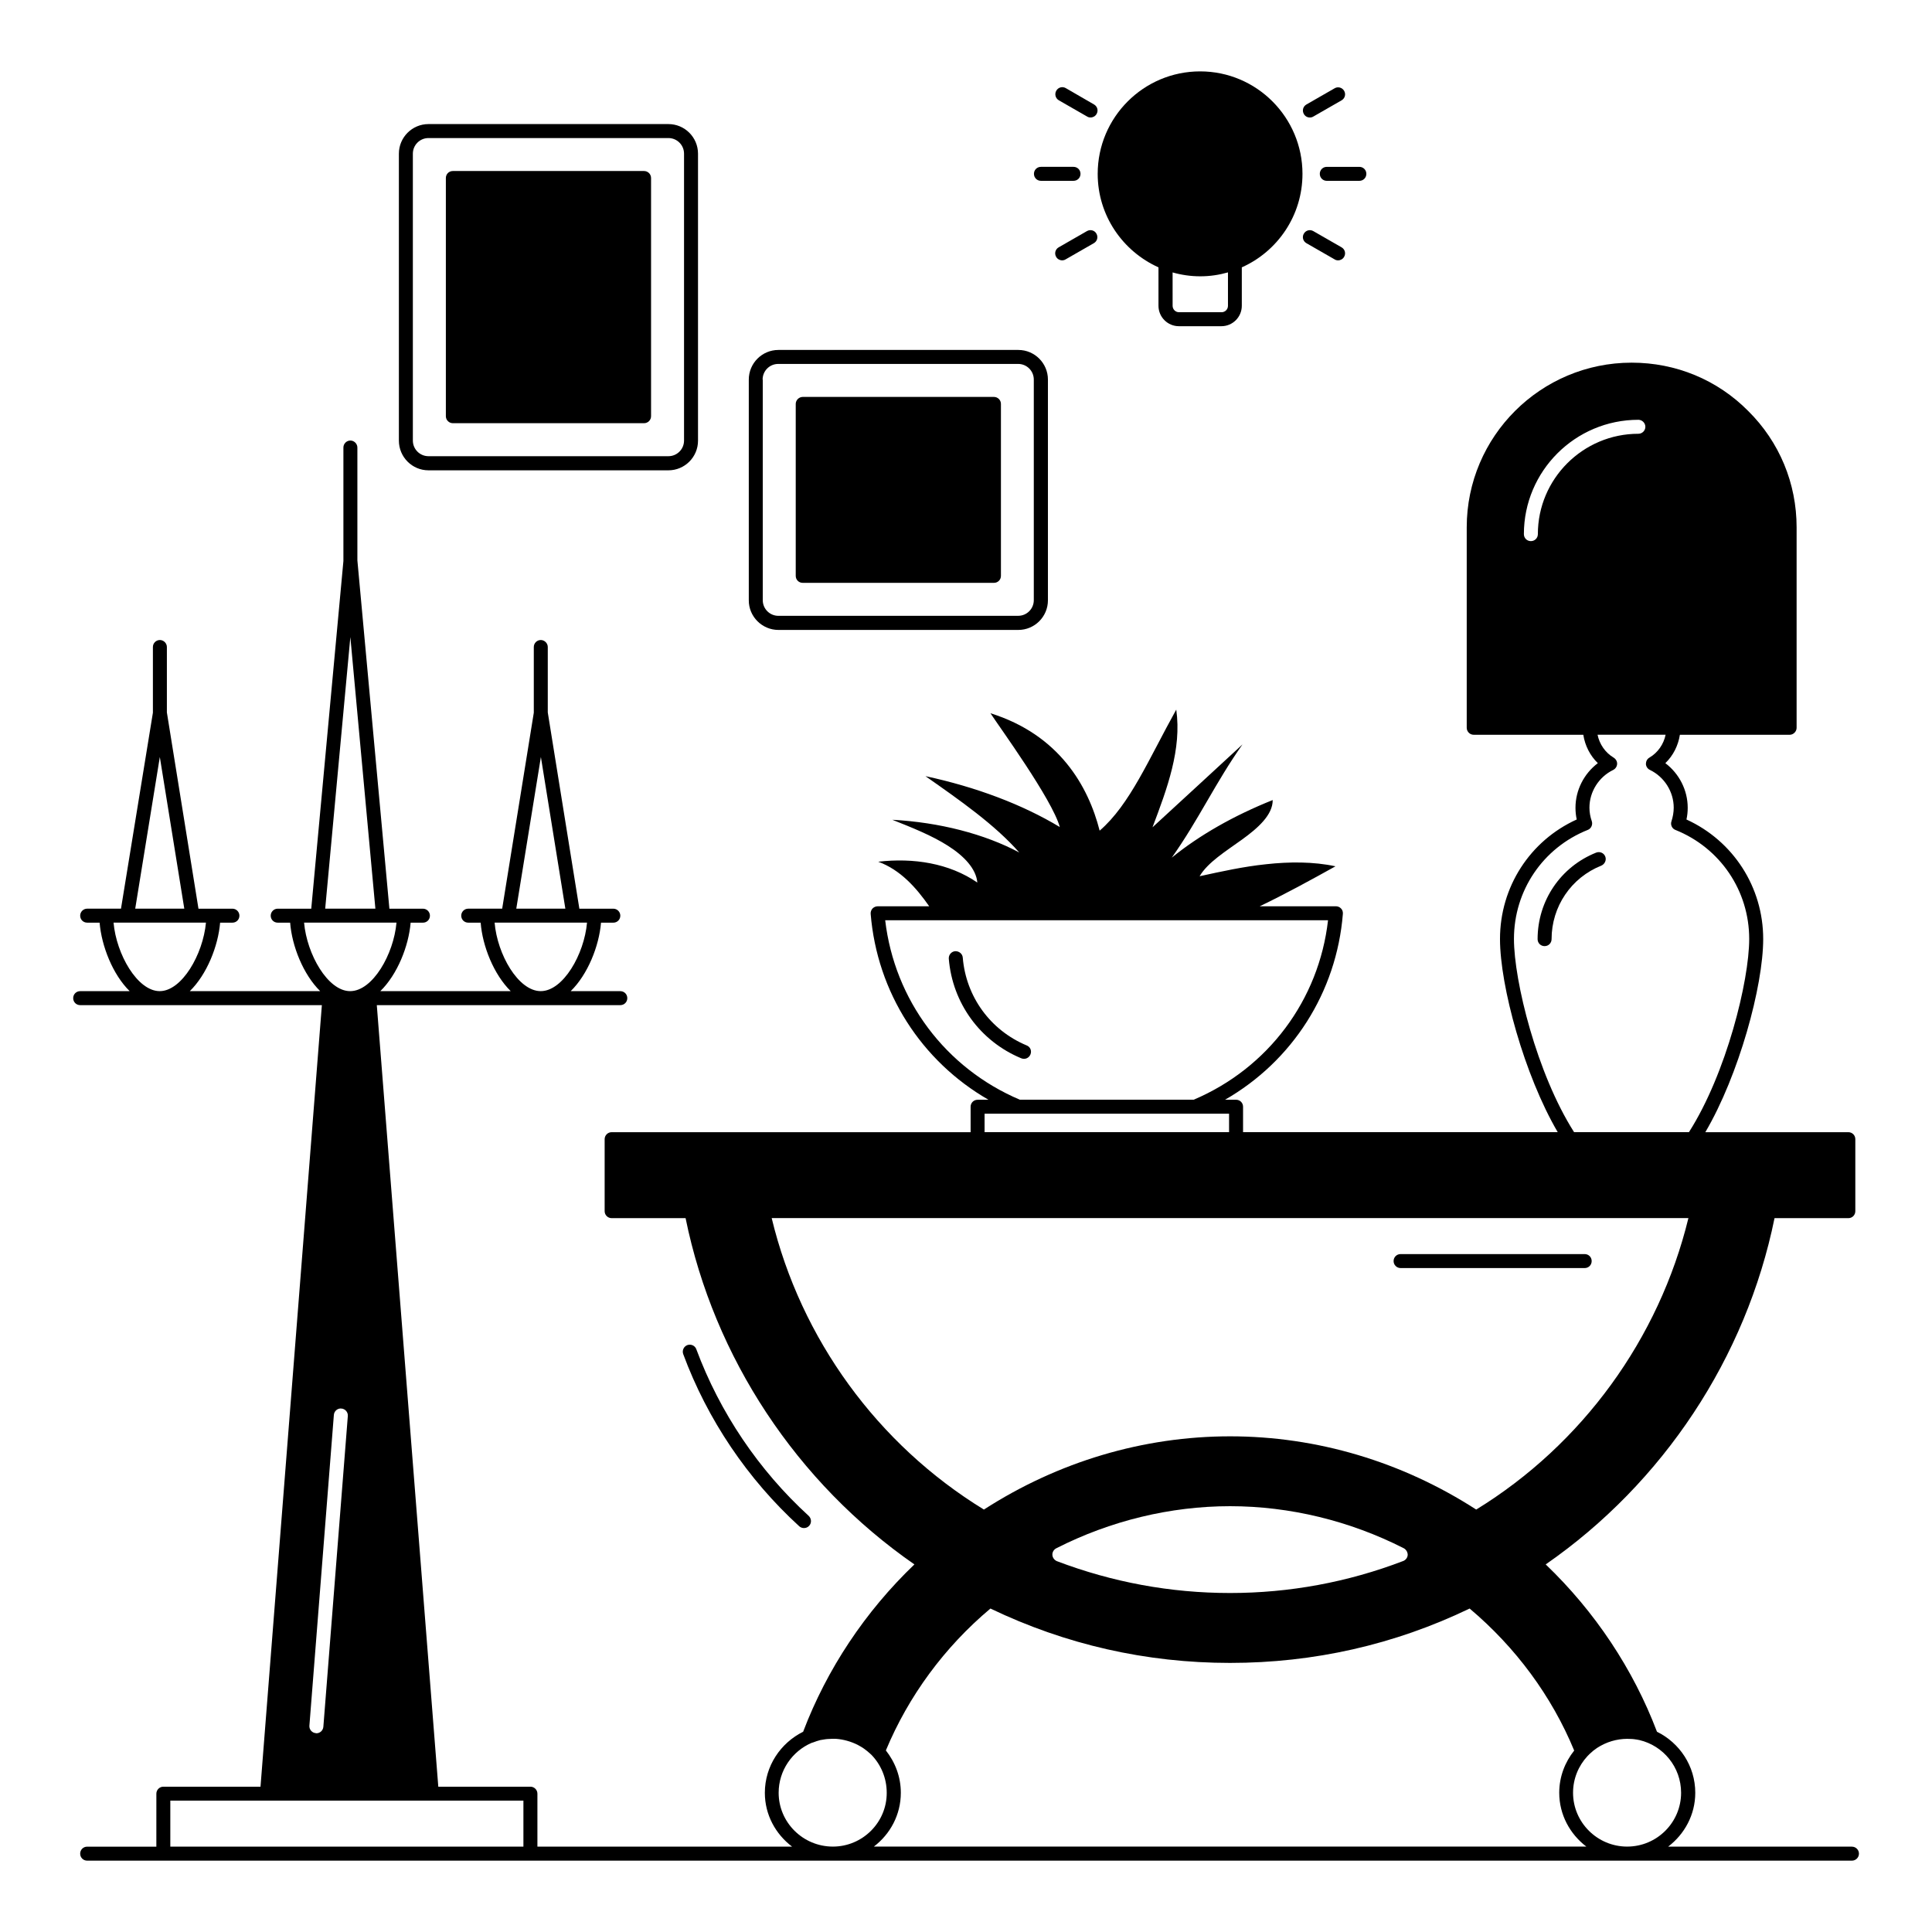
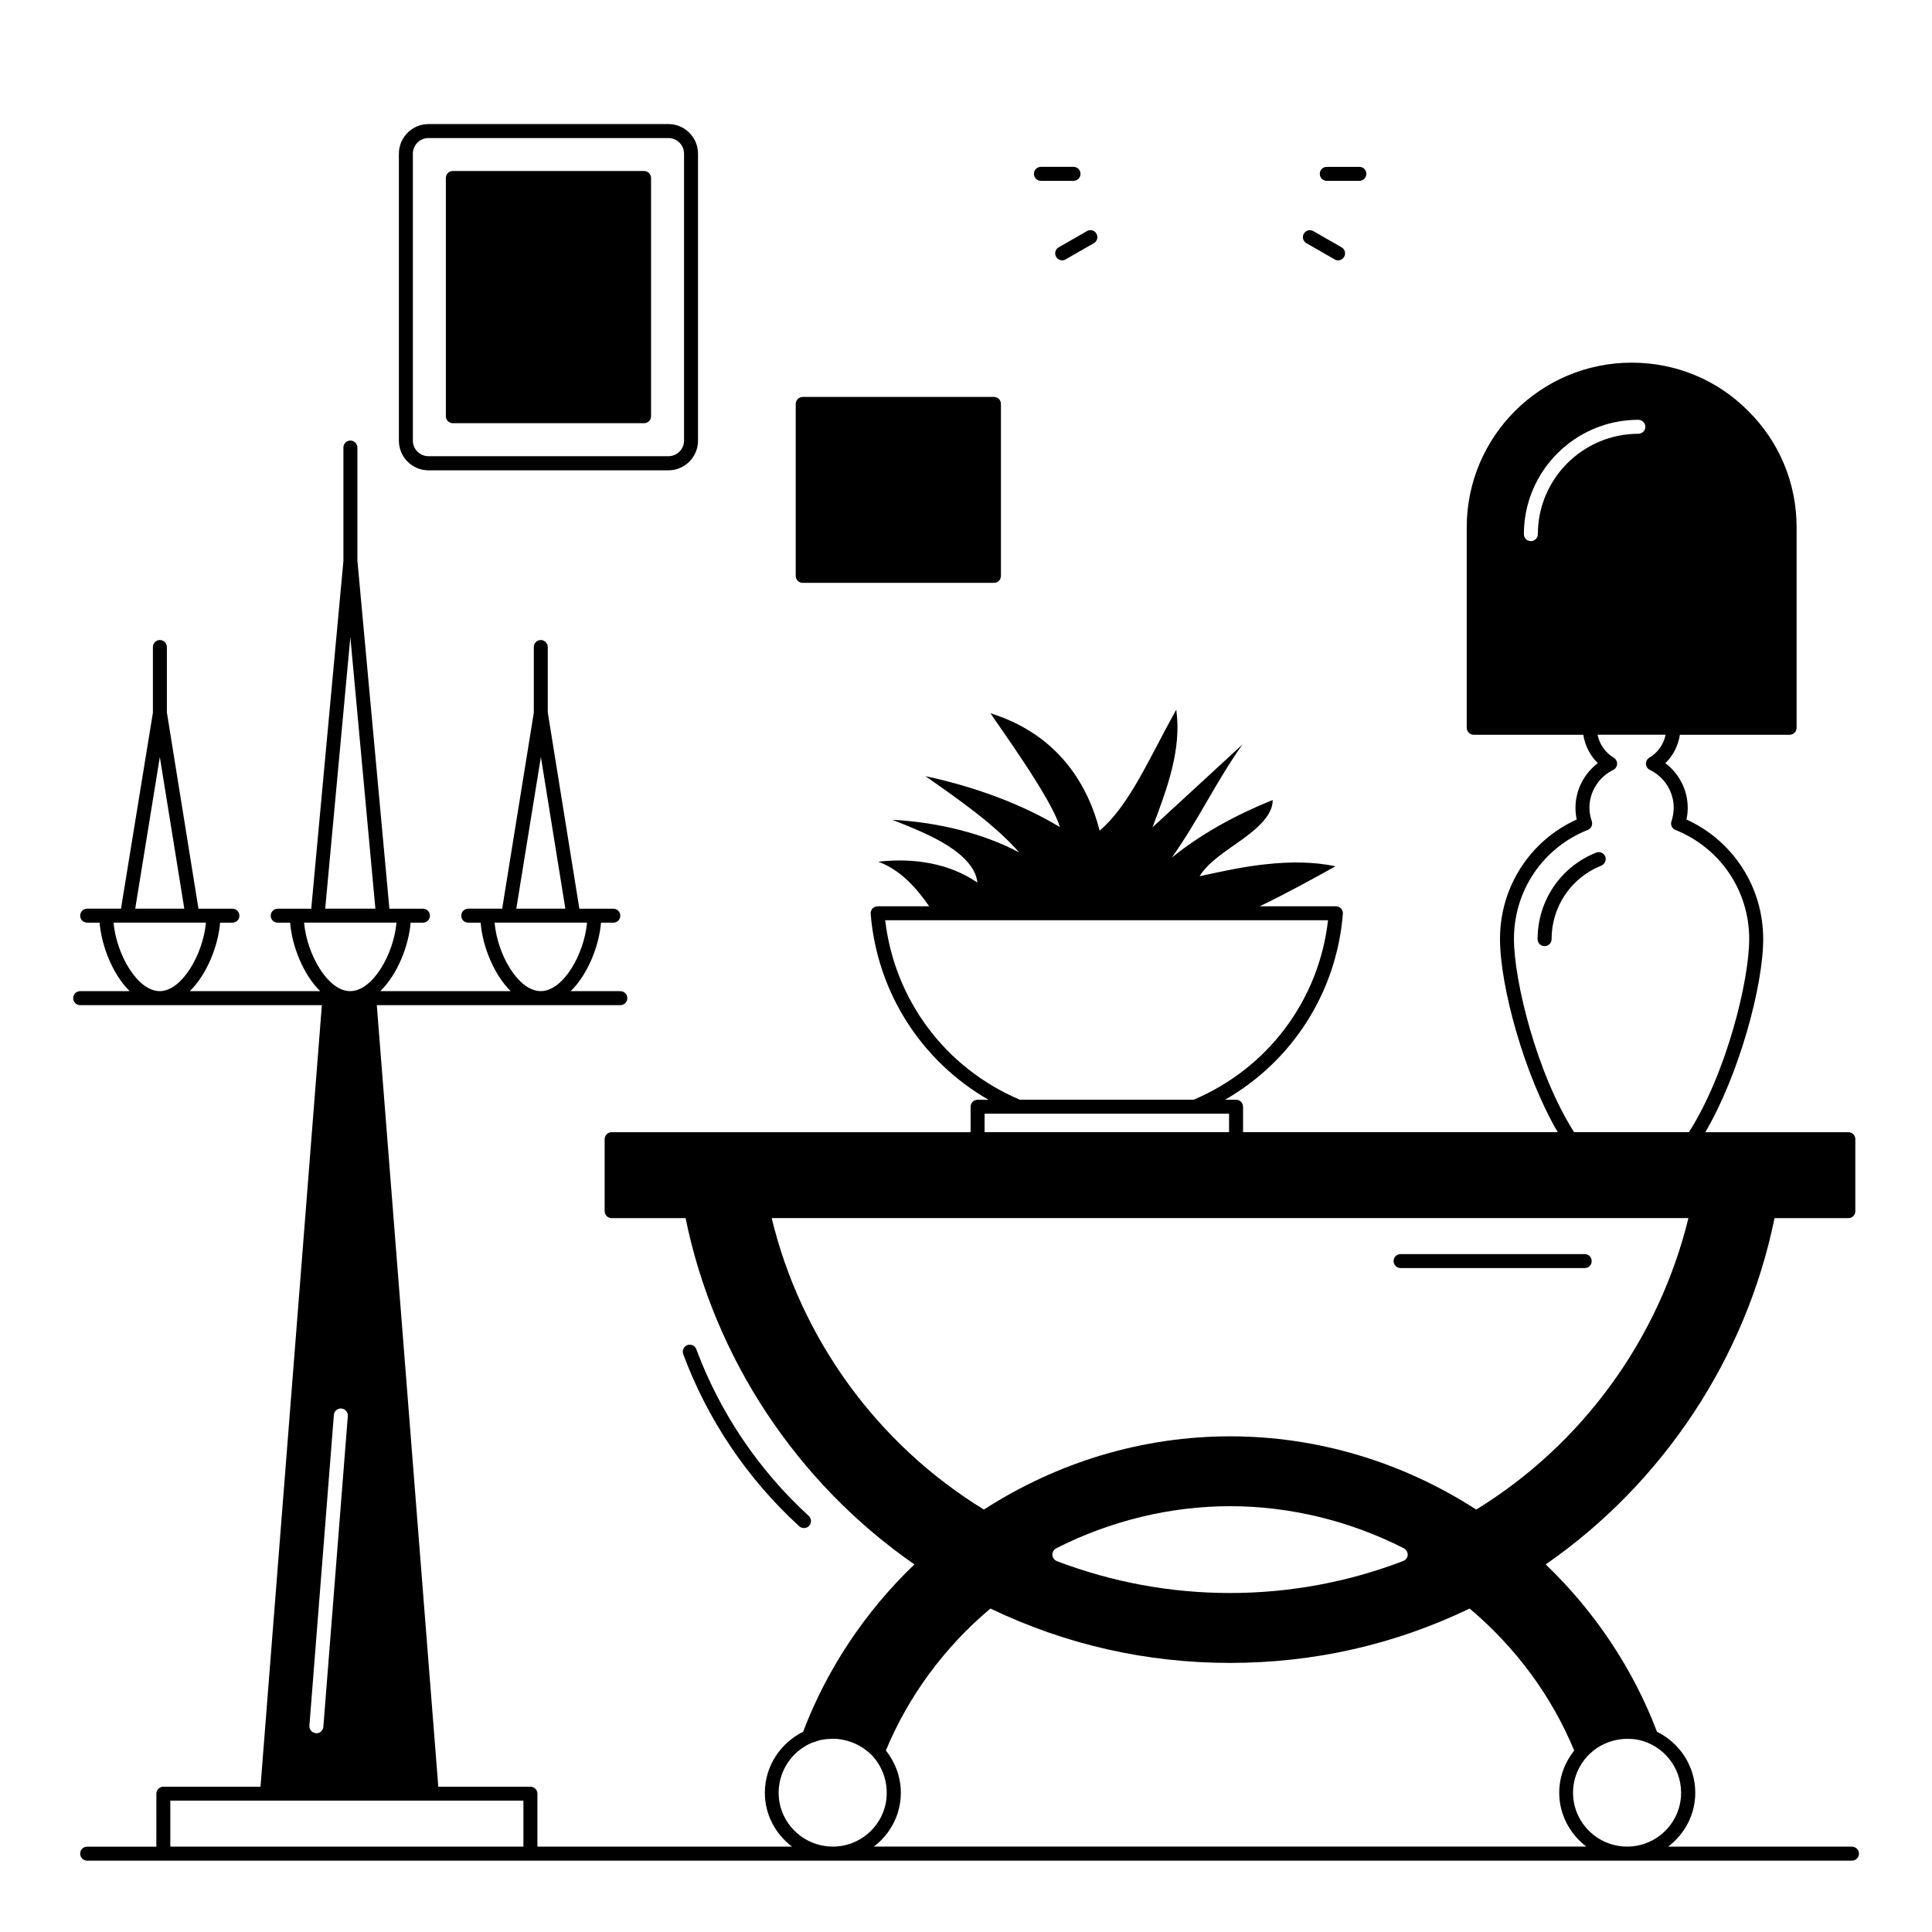
<svg xmlns="http://www.w3.org/2000/svg" fill="#000000" width="800px" height="800px" version="1.1" viewBox="144 144 512 512">
  <g>
    <path d="m634.79 633.38h-48.715c4.336-3.297 7.188-8.445 7.188-14.262 0-7.148-4.188-13.262-10.148-16.188-6.297-16.598-16.449-31.859-29.488-44.344 31.156-21.598 53.121-54.828 60.641-91.762h19.559c1.039 0 1.852-0.816 1.852-1.852v-19.078c0-1.039-0.816-1.852-1.852-1.852h-37.898c8.891-15.113 15.336-38.711 15.336-51.195 0-13.742-7.926-26.004-20.336-31.672 0.223-1 0.332-2.039 0.332-3.113 0-4.668-2.258-9.039-5.926-11.816 2.074-2 3.406-4.668 3.852-7.519h29.082c1 0 1.852-0.852 1.852-1.852v-53.129c0-11.668-4.555-22.633-12.816-30.82-8.223-8.297-19.188-12.816-30.895-12.816-24.117 0-43.711 19.559-43.711 43.641v53.121c0 1 0.816 1.852 1.852 1.852h29.043c0.445 2.852 1.777 5.519 3.852 7.519-3.668 2.777-5.926 7.148-5.926 11.816 0 1.074 0.109 2.113 0.332 3.113-12.41 5.629-20.336 17.895-20.336 31.672 0 12.484 6.445 36.082 15.301 51.195h-83.391v-6.742c0-1.039-0.816-1.852-1.852-1.852h-2.926c17.82-10.223 29.562-28.449 31.23-49.27 0.035-0.52-0.109-1.039-0.48-1.406-0.332-0.371-0.852-0.594-1.332-0.594h-20.227c6.594-3.148 13.891-7.148 20.078-10.594-5.816-1.258-12.262-1.223-18.336-0.555-6.074 0.629-11.891 1.926-17.672 3.188 2.148-3.668 6.965-6.633 11.223-9.707 4.223-3.039 8.188-6.559 8.148-10.484-10.371 4.148-19.449 9.336-26.746 15.262 7.188-10.148 11.559-19.855 18.746-30.008-7.965 7.336-15.891 14.668-23.855 21.969 3.891-10.262 7.781-20.707 6.297-31.191-7.297 13.113-12.262 25.152-20.301 32.082-3-11.781-10.707-25.414-28.934-31.117 2.258 3.481 16.336 22.781 18.375 30.156-9.891-5.965-22.152-10.594-35.602-13.484 9.148 6.41 18.375 12.855 24.855 20.227-9.148-4.891-21.152-8-33.637-8.668 5.223 2.074 10.52 4.188 14.742 6.891 4.262 2.703 7.484 6.113 7.781 9.742-7.484-5.148-16.965-6.594-26.266-5.519 5.891 2.148 10.078 6.891 13.52 11.816h-13.668c-0.52 0-1 0.223-1.371 0.594-0.332 0.371-0.52 0.891-0.48 1.406 1.703 20.82 13.449 39.047 31.23 49.27h-2.891c-1.039 0-1.852 0.816-1.852 1.852v6.742l-95.133-0.004c-1 0-1.852 0.816-1.852 1.852v19.078c0 1.039 0.852 1.852 1.852 1.852h19.598c7.519 36.934 29.488 70.164 60.641 91.762-13.039 12.484-23.191 27.746-29.488 44.344-5.965 2.965-10.148 9.074-10.148 16.188 0 5.816 2.852 10.965 7.223 14.262l-67.496 0.004v-14.039c0-1-0.816-1.852-1.852-1.852h-24.414l-16.297-207.12h64.531c1.039 0 1.852-0.816 1.852-1.852 0-1.039-0.816-1.852-1.852-1.852h-13.152c4.519-4.41 7.519-11.93 8.039-18.152h3.262c1.039 0 1.852-0.816 1.852-1.852 0-1-0.816-1.852-1.852-1.852h-9l-8.371-52.012v-17.336c0-1-0.852-1.852-1.852-1.852-1.039 0-1.852 0.852-1.852 1.852v17.41l-8.379 51.934h-9c-1.039 0-1.852 0.852-1.852 1.852 0 1.039 0.816 1.852 1.852 1.852h3.297c0.48 6.223 3.481 13.742 7.965 18.152l-34.562 0.004c4.519-4.41 7.519-11.93 8.039-18.152h3.262c1.039 0 1.852-0.816 1.852-1.852 0-1-0.816-1.852-1.852-1.852h-8.891l-8.484-92.316v-29.895c0-1-0.852-1.852-1.852-1.852-1.039 0-1.852 0.852-1.852 1.852v30.082l-8.52 92.129h-8.891c-1.039 0-1.852 0.852-1.852 1.852 0 1.039 0.816 1.852 1.852 1.852h3.297c0.48 6.223 3.481 13.742 7.965 18.152h-34.562c4.519-4.41 7.519-11.93 8.039-18.152h3.262c1.039 0 1.852-0.816 1.852-1.852 0-1-0.816-1.852-1.852-1.852h-9l-8.371-52.012v-17.336c0-1-0.852-1.852-1.852-1.852-1.039 0-1.852 0.852-1.852 1.852v17.41l-8.457 51.934h-8.965c-1.039 0-1.852 0.852-1.852 1.852 0 1.039 0.816 1.852 1.852 1.852h3.297c0.52 6.223 3.481 13.742 7.965 18.152l-13.113 0.004c-1.039 0-1.852 0.816-1.852 1.852 0 1.039 0.816 1.852 1.852 1.852h64.051l-16.262 207.12h-25.746c-1.039 0-1.852 0.852-1.852 1.852l-0.004 14.043h-18.336c-1.039 0-1.852 0.816-1.852 1.852 0 1.039 0.816 1.852 1.852 1.852h467.69c1 0 1.852-0.816 1.852-1.852 0-1.039-0.852-1.852-1.852-1.852zm-347.45-288.77 6.484 40.195h-13.004zm-12.262 43.898h24.488c-0.742 8.41-6.336 18.152-12.262 18.152-5.965 0-11.52-9.746-12.227-18.152zm-88.723-43.898 6.484 40.195-13.004-0.004zm-0.035 62.051c-5.891 0-11.484-9.742-12.227-18.152h24.488c-0.777 8.406-6.371 18.152-12.262 18.152zm50.527-93.836 6.633 71.977h-13.301zm-12.262 75.684h24.488c-0.742 8.41-6.336 18.152-12.262 18.152h-0.035c-5.891 0-11.449-9.746-12.191-18.152zm7.891 130.47c0.074-1.039 1-1.816 2-1.703 1 0.074 1.777 0.965 1.703 1.965l-6.484 82.352c-0.074 1-0.891 1.742-1.852 1.742-0.035 0-0.109-0.035-0.148-0.035-1-0.074-1.777-0.965-1.703-1.965zm50.234 114.39h-93.574v-12.188h93.574zm268.84-347.82c0 1.039-0.816 1.852-1.852 1.852-1.039 0-1.852-0.816-1.852-1.852 0-16.707 13.594-30.301 30.34-30.301 1 0 1.852 0.852 1.852 1.852 0 1.039-0.852 1.852-1.852 1.852-14.672 0-26.637 11.93-26.637 26.598zm-6.336 107.28c0-12.816 7.668-24.152 19.559-28.895 0.891-0.332 1.371-1.371 1.074-2.297-0.406-1.148-0.629-2.371-0.629-3.594 0-4.223 2.481-8.148 6.297-10.004 0.594-0.297 1-0.891 1.039-1.594 0.035-0.668-0.332-1.297-0.926-1.668-2.223-1.332-3.742-3.555-4.262-6.074h18.039c-0.52 2.519-2.039 4.742-4.297 6.074-0.594 0.332-0.926 1-0.926 1.668 0.035 0.703 0.445 1.297 1.074 1.594 3.816 1.852 6.297 5.777 6.297 10.004 0 1.223-0.223 2.445-0.594 3.594-0.332 0.926 0.148 1.965 1.039 2.297 11.891 4.777 19.559 16.113 19.559 28.895 0 11.078-6.039 35.637-15.965 51.195h-30.449c-9.891-15.52-15.93-40.082-15.93-51.195zm-166.63-4.961h117.36c-2.406 21.152-15.891 39.195-35.602 47.566l-46.082-0.004c-19.707-8.371-33.191-26.41-35.676-47.562zm26.34 51.27h64.793v4.891l-64.793-0.004zm-56.418 27.672h242.94c-7.781 31.969-28.117 59.977-56.234 77.238-19.707-12.707-42.23-19.41-65.234-19.41-22.969 0-45.527 6.707-65.234 19.41-28.195-17.262-48.535-45.27-56.238-77.238zm168.55 89.238c-0.035 0.742-0.52 1.371-1.184 1.629-14.707 5.629-30.156 8.484-45.898 8.484-15.742 0-31.191-2.852-45.898-8.445-0.668-0.297-1.148-0.926-1.184-1.668-0.035-0.703 0.371-1.406 1.039-1.742 14.336-7.297 30.266-11.152 46.047-11.152s31.711 3.852 46.047 11.152c0.625 0.336 1.031 1.039 1.031 1.742zm-152.33 77.316c-7.926 0-14.375-6.41-14.375-14.262 0-5.926 3.629-11.039 8.742-13.227 0.109-0.035 0.258-0.074 0.371-0.109 0.629-0.258 1.258-0.445 1.926-0.629 0.445-0.074 0.926-0.148 1.371-0.223 0.332-0.035 0.629-0.074 0.965-0.074 0.594-0.035 1.148-0.074 1.742-0.035h0.074c2 0.148 3.965 0.703 5.742 1.594 0.258 0.148 0.555 0.297 0.852 0.48 0.332 0.184 0.668 0.406 0.965 0.629 0.52 0.371 1 0.777 1.445 1.184 0.109 0.109 0.223 0.223 0.371 0.332 2.519 2.594 4.074 6.148 4.074 10.078 0.035 7.852-6.41 14.262-14.266 14.262zm10.855 0c4.336-3.297 7.148-8.445 7.148-14.262 0-4.262-1.52-8.113-3.965-11.223 6-14.41 15.523-27.375 27.711-37.602 19.93 9.559 41.27 14.41 63.496 14.41 22.191 0 43.566-4.816 63.496-14.41 12.188 10.262 21.746 23.191 27.711 37.637-2.445 3.074-3.965 6.926-3.965 11.188 0 5.816 2.852 10.965 7.188 14.262zm199.63 0c-7.891 0-14.336-6.41-14.336-14.262 0-3.742 1.445-7.148 3.816-9.707 0.406-0.445 0.816-0.816 1.258-1.184 0.184-0.184 0.371-0.332 0.594-0.48 0.445-0.371 0.926-0.668 1.445-0.965 0.109-0.074 0.223-0.109 0.332-0.184 2.371-1.297 5.148-1.926 7.891-1.742 0.332 0 0.629 0.035 0.926 0.074 0.445 0.074 0.891 0.109 1.332 0.223 6.297 1.48 11.039 7.148 11.039 13.965 0.004 7.852-6.406 14.262-14.297 14.262z" />
    <path d="m569.41 370.99c-0.371-0.965-1.445-1.406-2.406-1.039-9.41 3.742-15.523 12.742-15.523 22.93 0 1.039 0.816 1.852 1.852 1.852 1.039 0 1.852-0.816 1.852-1.852 0-8.633 5.188-16.301 13.188-19.484 0.926-0.406 1.406-1.48 1.039-2.406z" />
-     <path d="m415.37 424.6c0.742 0 1.406-0.445 1.703-1.148 0.406-0.965-0.035-2.039-1-2.406-9.594-4.004-16.074-12.895-16.93-23.266-0.074-1-0.965-1.742-2-1.703-1 0.074-1.777 0.965-1.703 2 0.965 11.742 8.297 21.855 19.188 26.375 0.262 0.109 0.52 0.148 0.742 0.148z" />
-     <path d="m451.01 214.85v10.188c0 3 2.445 5.41 5.41 5.41h11.262c3 0 5.41-2.445 5.41-5.41v-10.188c9.484-4.223 16.078-13.742 16.078-24.781 0-14.965-12.152-27.152-27.117-27.152-15.004 0-27.152 12.188-27.152 27.152-0.004 11.039 6.629 20.523 16.109 24.781zm3.707 1.336c2.332 0.668 4.816 1.039 7.371 1.039 2.555 0 5-0.371 7.336-1.039v8.855c0 0.965-0.777 1.703-1.703 1.703h-11.262c-0.965 0-1.703-0.777-1.703-1.703l-0.004-8.855z" />
-     <path d="m424.6 170.58 7.484 4.297c0.297 0.184 0.594 0.258 0.926 0.258 0.629 0 1.258-0.332 1.594-0.926 0.52-0.891 0.223-2-0.668-2.519l-7.484-4.332c-0.891-0.52-2-0.223-2.519 0.668-0.52 0.891-0.223 2.039 0.668 2.555z" />
    <path d="m490.2 208.44 7.484 4.297c0.297 0.184 0.594 0.258 0.926 0.258 0.629 0 1.258-0.332 1.594-0.926 0.52-0.891 0.223-2-0.668-2.519l-7.484-4.297c-0.891-0.52-2-0.223-2.519 0.668-0.52 0.887-0.223 2 0.668 2.519z" />
    <path d="m419.86 191.92h8.633c1.039 0 1.852-0.816 1.852-1.852 0-1.039-0.816-1.852-1.852-1.852h-8.633c-1.039 0-1.852 0.816-1.852 1.852s0.812 1.852 1.852 1.852z" />
    <path d="m493.76 190.07c0 1.039 0.816 1.852 1.852 1.852h8.633c1.039 0 1.852-0.816 1.852-1.852 0-1.039-0.816-1.852-1.852-1.852h-8.633c-1.035 0-1.852 0.812-1.852 1.852z" />
    <path d="m432.04 205.25-7.484 4.297c-0.891 0.52-1.184 1.629-0.668 2.519 0.332 0.594 0.965 0.926 1.594 0.926 0.297 0 0.629-0.074 0.926-0.258l7.484-4.297c0.891-0.52 1.184-1.629 0.668-2.519-0.484-0.891-1.633-1.188-2.519-0.668z" />
-     <path d="m491.13 175.14c0.297 0 0.629-0.074 0.926-0.258l7.484-4.297c0.891-0.52 1.184-1.629 0.668-2.519-0.52-0.891-1.668-1.184-2.519-0.668l-7.484 4.297c-0.891 0.52-1.184 1.629-0.668 2.519 0.336 0.594 0.926 0.926 1.594 0.926z" />
    <path d="m257.56 268.64h63.57c4.336 0 7.852-3.519 7.852-7.852v-76.055c0-4.336-3.519-7.852-7.852-7.852h-63.57c-4.336 0-7.852 3.519-7.852 7.852v76.016c-0.004 4.371 3.516 7.891 7.852 7.891zm-4.148-83.906c0-2.297 1.852-4.148 4.148-4.148h63.57c2.297 0 4.148 1.852 4.148 4.148v76.016c0 2.297-1.852 4.148-4.148 4.148h-63.57c-2.297 0-4.148-1.852-4.148-4.148z" />
-     <path d="m350.29 310.94h63.57c4.336 0 7.852-3.519 7.852-7.852v-58.496c0-4.336-3.519-7.852-7.852-7.852h-63.57c-4.336 0-7.852 3.519-7.852 7.852v58.457c-0.039 4.336 3.516 7.891 7.852 7.891zm-4.188-66.348c0-2.297 1.852-4.148 4.148-4.148h63.57c2.297 0 4.148 1.852 4.148 4.148v58.457c0 2.297-1.852 4.148-4.148 4.148l-63.531 0.004c-2.297 0-4.148-1.852-4.148-4.148v-58.461z" />
    <path d="m356.73 298.46h50.676c1.039 0 1.852-0.816 1.852-1.852v-45.566c0-1-0.816-1.852-1.852-1.852h-50.676c-1 0-1.852 0.852-1.852 1.852v45.566c0 1.039 0.812 1.852 1.852 1.852z" />
    <path d="m264.01 256.15h50.676c1 0 1.852-0.816 1.852-1.852v-63.125c0-1.039-0.852-1.852-1.852-1.852h-50.676c-1.039 0-1.852 0.816-1.852 1.852v63.125c0 1.039 0.852 1.852 1.852 1.852z" />
    <path d="m515.17 480.05h48.789c1.039 0 1.852-0.816 1.852-1.852 0-1.039-0.816-1.852-1.852-1.852h-48.789c-1.039 0-1.852 0.816-1.852 1.852 0 1.039 0.852 1.852 1.852 1.852z" />
    <path d="m355.8 548.47c0.371 0.332 0.816 0.48 1.258 0.48 0.52 0 1-0.184 1.371-0.594 0.703-0.742 0.629-1.926-0.109-2.629-13.262-12.113-23.559-27.414-29.785-44.156-0.332-0.965-1.406-1.445-2.371-1.113-0.965 0.371-1.445 1.406-1.113 2.371 6.41 17.34 17.043 33.121 30.75 45.641z" />
  </g>
</svg>